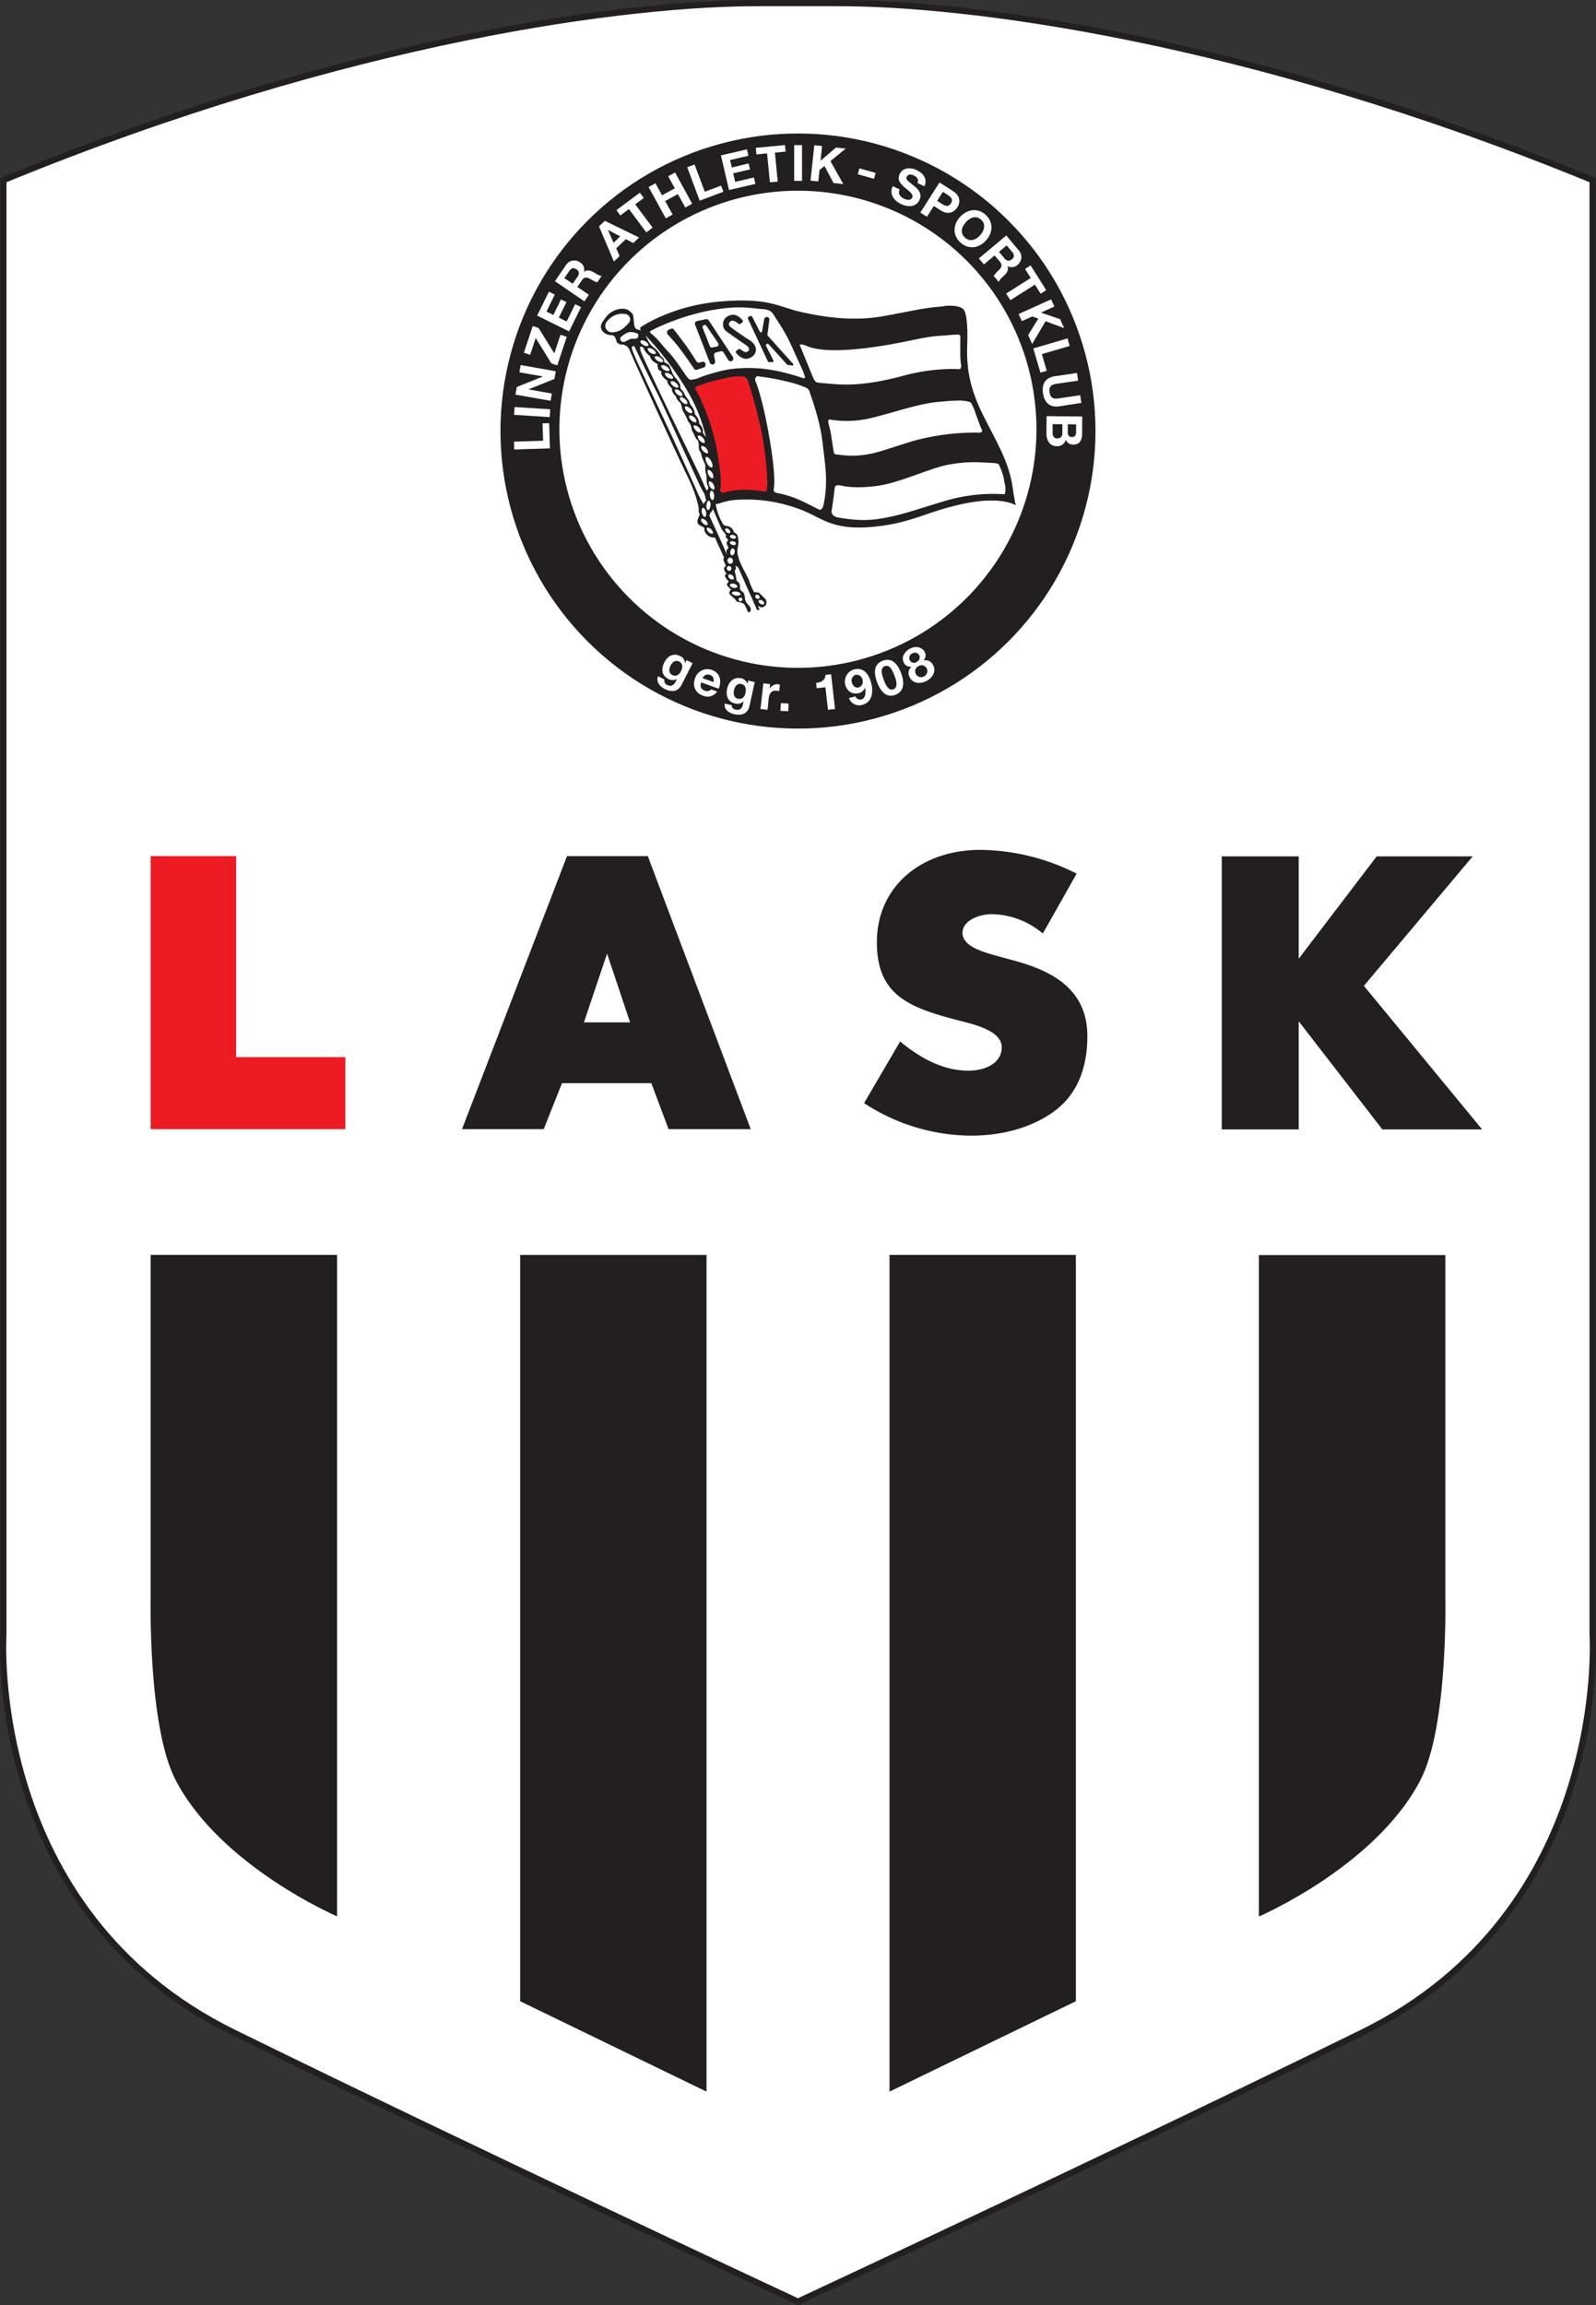
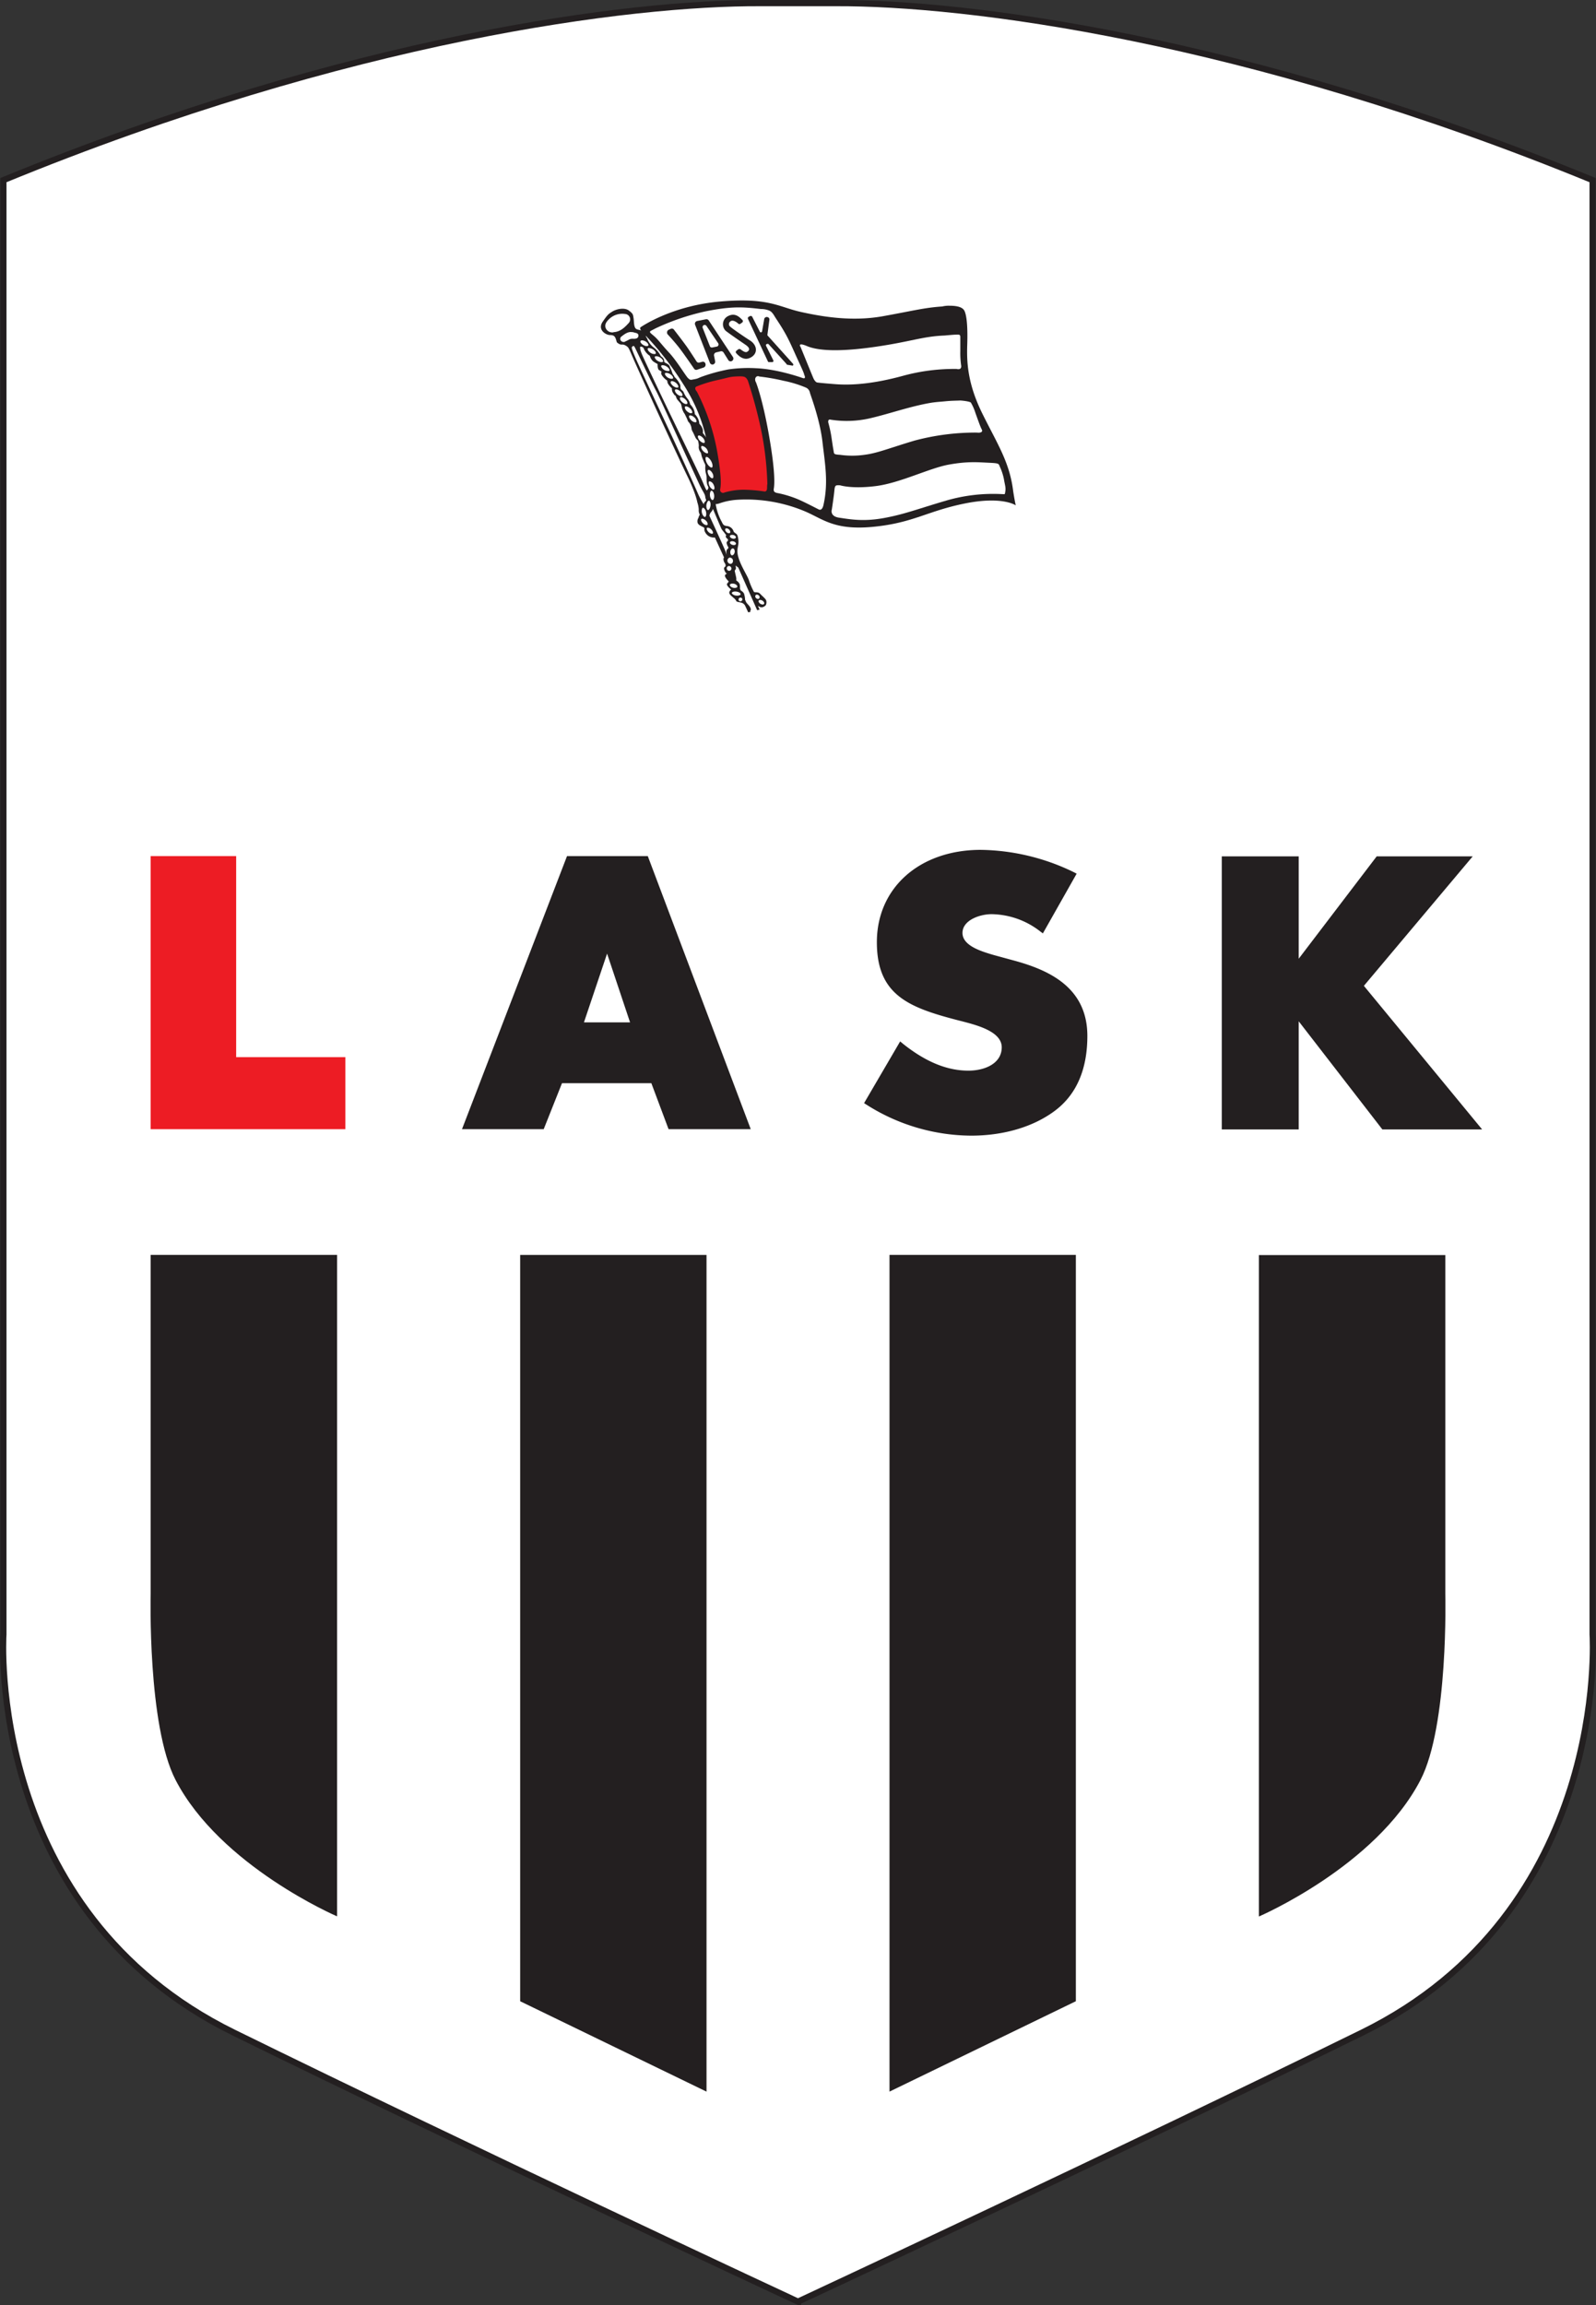
<svg xmlns="http://www.w3.org/2000/svg" viewBox="0 0 625.01 902.55">
  <rect x="0" y="0" width="625.01" height="902.55" fill="#333333" stroke="none" />
  <defs>
    <style>.cls-1,.cls-6{fill:#fff;}.cls-1{stroke:#231f20;stroke-miterlimit:10;stroke-width:2.43px;}.cls-2{fill:#ed1c24;}.cls-3,.cls-4,.cls-5{fill:#231f20;}.cls-4{fill-rule:evenodd;}.cls-5{stroke:#fff;stroke-width:0.51px;}</style>
  </defs>
  <title>LASK</title>
  <g id="Layer_2" data-name="Layer 2">
    <g id="logo_lask_neu">
      <path class="cls-1" d="M312.51,901.21c-8.75-4.07-126.35-58.91-220.87-105.3-97-47.59-90.39-154.84-90.31-156V70.53C137.37,14.68,247,1,297.79,1.22h29.44C378,1,487.65,14.68,623.68,70.53V639.9c.08,1.17,6.67,108.42-90.31,156-94.51,46.39-220.86,105.3-220.86,105.3Z" />
      <path class="cls-2" d="M135.24,442.13H59V335.2H92.48v78.72h42.76Z" />
      <path class="cls-3" d="M294,442.13H261.82l-6.74-18h-35l-7.16,18h-32L222.05,335.2h31.63Zm-65.32-41.82h18.06l-9-26.93Z" />
      <polygon class="cls-4" points="276.68 491.36 203.7 491.36 203.7 783.58 276.68 818.97 276.68 491.36" />
      <path class="cls-4" d="M59,491.34h73v259s-45.7-19.61-63.25-53.41C57.71,675.57,59,624.06,59,624.06Z" />
      <polygon class="cls-4" points="348.34 491.34 421.32 491.34 421.32 783.57 348.34 818.96 348.34 491.34" />
      <path class="cls-4" d="M566,491.4H493v259s45.71-19.62,63.26-53.42c11.06-21.3,9.74-72.81,9.74-72.81Z" />
      <path class="cls-3" d="M580.41,442.22H541.34l-32.75-42.33v42.33H478.46V335.3h30.13v40.08l30.54-40.08h37.6L534.11,386Z" />
      <path class="cls-3" d="M380.29,444.66a77,77,0,0,1-40.84-12.05l-1.07-.68,14.13-24.17,1.2,1c8.81,7,17.16,10.45,25.52,10.45,6.5,0,13.06-2.83,13.06-9.14s-10.07-8.77-16.08-10.32l-.95-.24c-19.25-5-31.87-9.8-31.87-30.6,0-21.28,16.73-36.15,40.68-36.15a85.46,85.46,0,0,1,36.34,8.69l1.22.63L408.4,365.47l-1.21-.91a31.59,31.59,0,0,0-18.88-6.62c-4.59,0-11.39,2.34-11.39,7.35s7.32,7.2,12.17,8.63l7.59,2.07c13.56,3.64,29.14,10.3,29.14,29.63,0,12.92-4.15,22.67-12.33,29C405.08,441.09,393.29,444.66,380.29,444.66Z" />
-       <circle class="cls-5" cx="312.5" cy="168.78" r="116.76" transform="translate(-27.82 270.4) rotate(-45)" />
      <circle class="cls-6" cx="312.5" cy="168.1" r="93.41" transform="translate(84.69 440.16) rotate(-78.34)" />
      <path class="cls-6" d="M201.4,176l-.1-3.07,11.38-.36-.21-6.8,2.58-.08.31,9.87Z" />
      <path class="cls-6" d="M201.33,162.43l.2-3.06,13.94.89-.19,3.06Z" />
-       <path class="cls-6" d="M201.87,154.52l.52-3,10.24-4.12v0l-9.23-1.62.5-2.84,13.76,2.43-.53,3-10.22,4.1v0l9.21,1.62-.5,2.84Z" />
+       <path class="cls-6" d="M201.87,154.52l.52-3,10.24-4.12v0l-9.23-1.62.5-2.84,13.76,2.43-.53,3-10.22,4.1l9.21,1.62-.5,2.84Z" />
      <path class="cls-6" d="M215.93,142.3l-6.14-9.94-2.18,6.56-2.45-.81,3.46-10.44,2.3.76,6.15,9.94,2.42-7.3,2.46.81-3.71,11.18Z" />
      <path class="cls-6" d="M210.35,123.58l4.61-9.37,2.31,1.14L214,122l2.69,1.31,3-6.07,2.14,1.05-3,6.08,3.07,1.51,3.32-6.76,2.32,1.13-4.67,9.52Z" />
      <path class="cls-6" d="M217.33,110.1l4.25-6.22a3.84,3.84,0,0,1,5.49-1.2,3.42,3.42,0,0,1,1.64,3.8l0,0c1.17-1,2.62-.55,3.84.16.76.45,2.11,1.4,3.06,1.39l-1.73,2.53a15.38,15.38,0,0,1-3-1.48c-1.33-.65-2.19-.55-3.06.73l-1.73,2.53,4.51,3.08L228.86,118Zm6.95,1,1.9-2.78c.77-1.13.71-2.08-.46-2.87s-2-.48-2.79.65L221,108.91Z" />
      <path class="cls-6" d="M234.57,88.63l2.28-2.17L250.27,93,248,95.16l-2.91-1.52-3.78,3.61,1.36,3-2.25,2.15Zm5.7,6.41,2.62-2.5-4.81-2.49,0,0Z" />
      <path class="cls-6" d="M246.3,81.85l-3.36,2.51-1.54-2.07,9.17-6.85,1.54,2.07L248.76,80l6.81,9.12L253.11,91Z" />
      <path class="cls-6" d="M254,73.22l2.69-1.47,2.57,4.7,5-2.71L261.67,69l2.7-1.48,6.69,12.26-2.69,1.47L265.48,76l-5,2.71L263.41,84l-2.7,1.48Z" />
      <path class="cls-6" d="M269.12,65.49,272,64.41l4,10.66,6.38-2.4.91,2.42L274,78.57Z" />
      <path class="cls-6" d="M282.32,60.84l10.18-2.36.58,2.51-7.18,1.67.68,2.92L293.17,64l.54,2.33-6.59,1.53.77,3.34,7.34-1.71.59,2.52-10.33,2.4Z" />
      <path class="cls-6" d="M300.39,60.06l-4.17.4L296,57.89l11.39-1.1.25,2.57-4.17.4,1.1,11.34-3.06.29Z" />
      <path class="cls-6" d="M311,56.82h3.08l0,14H311Z" />
      <path class="cls-6" d="M318.9,56.85l3.06.33-.63,5.76,6.05-5.17,3.82.41-6,4.9,5.05,9-3.83-.42L322.88,65l-1.94,1.58-.49,4.47-3.05-.33Z" />
      <path class="cls-6" d="M336.54,65.94l6.36,1.76L342.27,70l-6.36-1.77Z" />
      <path class="cls-6" d="M352.31,74.17c-.78,1.69.23,3,1.73,3.64,1,.45,2.6.85,3.2-.45s-1.17-2.47-2.81-3.83-3.23-3-2.13-5.35c1.19-2.59,4.21-2.71,6.51-1.66,2.65,1.22,4.56,3.49,3.21,6.42l-2.7-1.24c.61-1.57-.3-2.46-1.63-3.07-.89-.4-2.09-.5-2.58.56s.1,1.38,2.9,3.66c.82.66,3.4,2.55,2.08,5.43-1.07,2.33-3.7,3.23-7.15,1.65-2.81-1.29-4.81-3.88-3.34-7Z" />
      <path class="cls-6" d="M367.92,71.45l5.31,3.39c2.94,1.87,2.89,4.46,1.67,6.37s-3.55,3.05-6.49,1.18l-2.72-1.74L363,84.88l-2.59-1.66ZM367,78.64l2,1.29c1.2.76,2.44,1.18,3.4-.32s.05-2.45-1.15-3.21l-2-1.29Z" />
      <path class="cls-6" d="M385.86,84c3.26,2.85,3.05,7,.33,10.07s-6.69,3.8-9.95,1-3.05-7-.4-10S382.61,81.15,385.86,84Zm-7.92,9.08c2.08,1.81,4.4.73,5.93-1s2.37-4.29.29-6.1-4.4-.73-6,1.11S375.86,91.26,377.94,93.07Z" />
-       <path class="cls-6" d="M394.07,92.2,398.91,98a3.84,3.84,0,0,1-.32,5.61,3.43,3.43,0,0,1-4.1.56l0,0c.67,1.4-.18,2.68-1.19,3.66-.64.61-1.91,1.65-2.16,2.57l-2-2.35a15,15,0,0,1,2.24-2.52c1-1.11,1.12-2,.12-3.15l-2-2.35-4.18,3.51-2-2.35Zm-2.86,6.41,2.16,2.58c.88,1,1.81,1.24,2.89.33s1-1.81.12-2.86l-2.16-2.58Z" />
      <path class="cls-6" d="M403.64,108.84l-2.23-3.54,2.18-1.38,6.11,9.68L407.52,115l-2.24-3.54-9.62,6.08-1.64-2.6Z" />
      <path class="cls-6" d="M411.64,117.21l1.27,2.8-5.28,2.38,7.52,2.59,1.58,3.5-7.28-2.71-5.24,8.93-1.59-3.51,4-6.42-2.35-.87-4.1,1.85-1.26-2.8Z" />
      <path class="cls-6" d="M418.05,132.5l.86,2.95L408,138.65l1.92,6.53-2.48.73-2.78-9.48Z" />
      <path class="cls-6" d="M414.87,159.09c-3.74.54-5.88-1.4-6.42-5.1s.95-6.15,4.7-6.69l8.6-1.26.44,3-8.6,1.25c-1.51.22-2.94.83-2.58,3.29.31,2.17,1.36,2.73,3.42,2.43l8.59-1.26.45,3Z" />
      <path class="cls-6" d="M423.82,163.08l-.05,6.58c0,2.66-.9,4.45-3.5,4.43a3.05,3.05,0,0,1-2.9-1.92,3.41,3.41,0,0,1-3.57,2.53c-2.83,0-4-2.44-4-5l.06-6.77Zm-11.61,3,0,3.29c0,1.21.38,2.27,1.83,2.28s2-.88,2-2.19l0-3.35Zm5.93.05,0,3.11c0,1.08.48,1.88,1.65,1.89,1.33,0,1.61-1,1.62-2.1l0-2.87Z" />
      <path class="cls-6" d="M266.92,268.11c-.76,1.48-2.56,3.72-6.71,1.6-1.77-.91-3.42-2.8-2.49-4.92l2.46,1.26a1.87,1.87,0,0,0,1.21,2.18c1.38.7,2.48.08,3.13-1.22l.6-1.18,0,0a3.4,3.4,0,0,1-3.42,0c-2.69-1.38-2.79-4-1.53-6.49s3.62-3.78,6.15-2.48a3.15,3.15,0,0,1,1.94,2.81l0,0,.61-1.2,2.35,1.2Zm-.28-5.24c.75-1.46.91-3-.69-3.85-1.4-.71-2.63.2-3.32,1.54s-.89,2.95.63,3.72S266,264.16,266.64,262.87Z" />
      <path class="cls-6" d="M274.57,267.19c-.53,1.68,0,2.73,1.47,3.25a2.27,2.27,0,0,0,2.5-.49l2.31.82a4.56,4.56,0,0,1-5.61,1.61c-3-1.08-4.12-3.81-3.06-6.76a5.07,5.07,0,0,1,6.66-3.28c3.24,1.16,3.83,4.45,2.6,7.31Zm4.85-.13c.23-1.41-.09-2.32-1.36-2.78a2.2,2.2,0,0,0-2.9,1.25Z" />
      <path class="cls-6" d="M293.53,276.37c-.36,1.62-1.54,4.25-6.09,3.25-1.94-.43-4-1.85-3.65-4.13l2.69.59a1.88,1.88,0,0,0,1.73,1.8c1.51.33,2.42-.55,2.71-2l.29-1.29h0a3.42,3.42,0,0,1-3.3.87c-3-.65-3.72-3.18-3.13-5.89.57-2.56,2.55-4.57,5.32-4a3.12,3.12,0,0,1,2.59,2.23h0l.29-1.32,2.58.57Zm-1.61-5c.36-1.61.12-3.16-1.64-3.55-1.53-.34-2.49.85-2.82,2.33s-.11,3.07,1.55,3.44S291.61,272.78,291.92,271.37Z" />
      <path class="cls-6" d="M298.94,267.56l2.63.28-.2,1.87h0a3.59,3.59,0,0,1,3.44-1.8,2.36,2.36,0,0,1,.59.17l-.28,2.56a5.82,5.82,0,0,0-1-.2c-2-.22-2.88,1.17-3.07,2.94l-.48,4.53-2.77-.3Z" />
      <path class="cls-6" d="M305.78,275.33l3.06.15-.14,3-3.07-.15Z" />
      <path class="cls-6" d="M327,277.62l-2.76.3-1-8.83-3.42.38-.23-2.08c1.93-.17,3.62-1,3.68-3.14l2.2-.25Z" />
      <path class="cls-6" d="M335,272.67a2,2,0,0,0,2.18,1.24c2-.46,1.87-3.16,1.59-4.66l0,0a3.52,3.52,0,0,1-2.66,2.2,4.36,4.36,0,0,1-3.39-.65,5,5,0,0,1,1.79-8.71c4-.95,5.95,2.32,6.74,5.69s.2,7.31-3.59,8.21a4.2,4.2,0,0,1-5.2-2.68Zm2.8-6.43a2.36,2.36,0,0,0-2.73-2,2.29,2.29,0,0,0-1.47,2.91c.3,1.26,1.24,2.36,2.63,2A2.27,2.27,0,0,0,337.76,266.24Z" />
      <path class="cls-6" d="M345.71,258.69c2.57-.94,5.33-.13,7.18,4.89s.31,7.53-2.26,8.48-5.29.11-7.18-5S343.18,259.62,345.71,258.69Zm4.13,11.22c2.13-.78,1-3.92.44-5.37s-1.65-4.48-3.78-3.7-.93,3.91-.44,5.25S347.75,270.68,349.84,269.91Z" />
      <path class="cls-6" d="M356.33,254c3-1.55,5.15,0,5.75,1.19a2.86,2.86,0,0,1-.46,3.46v0a3.2,3.2,0,0,1,3.81,1.81c1.31,2.56-.34,5-2.6,6.17s-5.24,1.19-6.59-1.44a3.27,3.27,0,0,1,.77-4.18l0,0a2.75,2.75,0,0,1-3.08-1.59C352.8,257.27,354.34,255.05,356.33,254Zm2.64,5.15a1.86,1.86,0,1,0-1.69-3.29,1.91,1.91,0,0,0-1,2.64A1.85,1.85,0,0,0,359,259.19Zm2.91,5.65a2.24,2.24,0,0,0,1-3.12,2.21,2.21,0,0,0-3.09-.88,2.18,2.18,0,0,0-1.17,3A2.31,2.31,0,0,0,361.88,264.84Z" />
      <path class="cls-3" d="M250.87,128.13s11.9-8.38,31.06-10.06,23.07,2.16,31.69,4.07,20.12,3.83,32.1,1.68S362,120.46,369,120a10.48,10.48,0,0,1,2.73-.29c1.76,0,4.91.12,5.89,1.88s1.39,6.54,1.16,13.4c-.21,6.51,0,15.07,6,27.12,5.83,11.78,10.64,18.92,12,30.28,0,0,.58,3.72,1,5.48,0,0-5.15-3.69-19.84-.75s-20.17,7.53-35.45,9.1-19.74-2.67-26.79-5.8a59.22,59.22,0,0,0-27.5-4.7,26,26,0,0,0-6.54,1.4c-.37.13-1.62.5-2.08,0s-.52-.5-.56-1.68c-.05-1.56.65-2.7-.08-9.06-1.54-13.54-3.62-24.06-11.65-36.41a123,123,0,0,0-15-19.16S250,128.72,250.87,128.13Z" />
      <path class="cls-6" d="M316,135.5c3.95,1.67,11.55,2.46,26.33.36,14.41-2.05,18.88-4.16,27.65-4.49,0,0,3.48-.34,4.43-.34s1.58-.17,1.66.76c0,.48,0,3.19,0,5.68a34.74,34.74,0,0,0,.29,5.4c.47,2.27-1.74,1.59-1.74,1.59a76.09,76.09,0,0,0-21,2.69c-11.38,3.11-19.92,3.78-26.48,3.27s-7.19-.67-7.19-.67-.79-.16-1.5-1.84-4.91-12-4.91-12S312,133.82,316,135.5Z" />
      <path class="cls-6" d="M324.35,165.4s-.24-1.41.94-1.08a40.5,40.5,0,0,0,15.59-.58c7.45-1.74,15.58-4.64,23.53-6,2.16-.36,4.12-.44,5.62-.6,2.71-.28,4.48-.24,6-.32.6,0,3.7.33,4.17.81a18.75,18.75,0,0,1,1.31,2.7c.24.58.42,1.21.67,1.9.71,1.91,1.65,4.74,2.28,5.9s-.79,1.41-1.81,1.25a92.36,92.36,0,0,0-24.56,3.15c-10.28,3.07-14.44,4.9-19.62,5.56a34.25,34.25,0,0,1-9.47,0c-2.67-.16-2.34-.38-2.59-1.74s-.47-2.88-.86-5.54A48.86,48.86,0,0,0,324.35,165.4Z" />
      <path class="cls-6" d="M328.93,190s4.56,1.52,14.06.32,20.91-7,28.51-8.39,11.66-.92,16.18-.72c3.46.16,3.44.37,3.8,1.37a22.07,22.07,0,0,1,1.66,5c.36,2.24.8,3.28.56,4.77s-.12,1.12-1.31,1.12A65.83,65.83,0,0,0,370.56,196c-11.41,3.35-16.28,5.34-24.36,6.83s-13.25.51-17.59-.13c-3.81-.56-2.85-3.23-2.85-3.23s.8-5.24,1-7.47S327.39,190,328.93,190Z" />
      <path class="cls-6" d="M297.37,147.43a79.4,79.4,0,0,1,9.48,1.66,45.25,45.25,0,0,1,8.66,2.63,2.72,2.72,0,0,1,1.67,2.08c.33,1.16,3.9,10.51,4.9,19.18s2.35,15.82.45,24.49c0,0-.4,2.72-1.9,2-2-1-5.35-2.77-8-3.92a42,42,0,0,0-7.81-2.43c-1.45-.23-2-.58-1.78-1.85s.71-5.85-1.85-20.54-5.13-21-5.13-21C295.14,148.16,296.26,146.86,297.37,147.43Z" />
      <path class="cls-2" d="M292.86,149a185.31,185.31,0,0,1,5.1,18.83,122.36,122.36,0,0,1,2.55,21.72s-.11,0-.11,1.39-.56,1.5-1,1.5a60.28,60.28,0,0,0-8.22-.69,26.92,26.92,0,0,0-7.47,1.09,1.14,1.14,0,0,1-1.67-1.25c.11-1,.92-3.25-1.36-15.79a84.69,84.69,0,0,0-7.74-22.41s-1.46-1.5-.11-2.08a50.22,50.22,0,0,1,8.33-2.54c4.17-.92,4.5-1.27,7.43-1.38S292,147.41,292.86,149Z" />
      <path class="cls-6" d="M256.68,128.59a92.67,92.67,0,0,1,19.47-6.65c9.94-2,14.4-1.84,21.82-.94a8.66,8.66,0,0,1,2.36.3c1.06.33,1.77.43,3,2.52.65,1.11,2.62,3.84,4.5,7.3,1.65,3,3.18,6.66,4.56,9.65,3,6.39,2.48,5.82,2.48,5.82s1.1,2-.56,1.42-10.3-3.5-18.17-3.83a54.83,54.83,0,0,0-10.91.47,68.44,68.44,0,0,0-9.93,2.68c-1.86.63-1.74.86-3.26,1.13s-1.64.51-2.6-.41-4.37-6.72-7.5-10.06-4.1-5-6.13-6.68S254.24,129.94,256.68,128.59Z" />
      <path class="cls-3" d="M261.87,129.11l.83-.37a1,1,0,0,1,1.24.36s4,5.14,5.44,7.25,3.41,5.2,3.41,5.2a1,1,0,0,0,1.09.41l1.12-.3a1,1,0,0,1,1.24.7v0a1.19,1.19,0,0,1-.67,1.54l-2.61.87a1,1,0,0,1-1.12-.36s-4-5.86-5.93-8.33-4.46-5.17-4.46-5.17A1.21,1.21,0,0,1,261.87,129.11Z" />
      <path class="cls-3" d="M287,139.75l-9.44-14.27a1.09,1.09,0,0,0-1.11-.47l-3.44.68a1.1,1.1,0,0,0-.79,1.51L278,142.05a1.06,1.06,0,0,0,1.29.64h0a1.11,1.11,0,0,0,.75-1.35l-.4-2a1.11,1.11,0,0,1,.8-1.36l1.77-.42a1.07,1.07,0,0,1,1.17.5l1.81,2.9a1.06,1.06,0,0,0,1.18.49h0A1.11,1.11,0,0,0,287,139.75Zm-6.29-4.05-1.78.36a.84.84,0,0,1-.94-.52l-2.8-7.13a.85.85,0,0,1,.62-1.16h0a.84.84,0,0,1,.84.35l4.59,6.78A.86.86,0,0,1,280.74,135.7Z" />
      <path class="cls-3" d="M290.65,126.28a.66.66,0,0,0,.08-1c-.84-.75-2.6-3-5.48-1.58a3.58,3.58,0,0,0-1.08,5.81c1.17.94,4.69,3.37,5.31,3.79l2.17,1.49c.44.32,2.89,1.76,1,2.92a1.55,1.55,0,0,1-.29.14c-.54.08-1.13-.11-2.41-1.12a.93.93,0,0,0-1,.16l-.63.49a.68.68,0,0,0,0,.92c.82.89,2.82,3,5.33,1.85,3.32-1.51,3-5,0-6.88-2.73-1.72-6.22-4.21-6.9-4.72-.07-.06-.84-.67-.9-.74a1.24,1.24,0,0,1,.06-1.86c.84-.92,2.38,0,3.23.79h0a.63.63,0,0,0,.76.07Z" />
      <path class="cls-3" d="M293.17,124.05l.64-.32a.65.65,0,0,1,.74.25l3,5.87a.46.46,0,0,0,.67.21h0a.45.45,0,0,0,.22-.33l.87-5a1.23,1.23,0,0,1,.91-.63l.51.1a1,1,0,0,1,.59.85l-.79,6a.46.46,0,0,0,.12.39l9.9,11a.49.49,0,0,1-.12.74l-1.82-.31c-.55,0-.61-.37-.76-.53L301,134.78a.44.44,0,0,0-.45-.14l-.24.06a.48.48,0,0,0-.33.67l2.87,5.74a.48.48,0,0,1-.42.68l-1.27,0a.46.46,0,0,1-.44-.27l-7.83-16.72A.67.67,0,0,1,293.17,124.05Z" />
      <path class="cls-3" d="M300.05,235.11c-.24-.72-1.6-1.76-2.39-2.63s-2.08-.4-2.4-.72a28.22,28.22,0,0,1-2-4.63c-.48-1.44-2.47-4.55-3.59-7.43s-1-4.23-.64-5.91a8.22,8.22,0,0,0-.24-4.15c-.24-.72-1.43-1.11-1.51-1.59a3,3,0,0,0-2.56-2.08c-1.68-.16-1.6-.88-2.47-2.39a21.75,21.75,0,0,1-1.92-5.83,20.24,20.24,0,0,1-.22-2.6,3.89,3.89,0,0,0,.09-1.35,3.75,3.75,0,0,0-.16-.68c0-.34,0-.72,0-1.13a1.33,1.33,0,0,0,.34-1,3.45,3.45,0,0,0-.34-1.25c0-2.08,0-4.32.06-5.75.08-3.2-2.71-10.22-2.87-11.26s-2-3.2-2-3.2a3.26,3.26,0,0,0-.24-2,5.14,5.14,0,0,0-1.12-1.6,5.34,5.34,0,0,0-.87-2.63c-.88-1.36-.88-1-.88-1a5.55,5.55,0,0,0-.48-2.08,7.79,7.79,0,0,0-1.36-1.91,4.75,4.75,0,0,0-1-2.16,9.58,9.58,0,0,1-1.59-2.63c-.22-.53-.83-.71-1.16-1.4-.17-.35,0-1.07-.2-1.56a9.93,9.93,0,0,0-2.21-3,2.14,2.14,0,0,0-.62-1c-.17-.43-.33-.9-.5-1.38s-.56-1.13-.66-1.55c-.24-1-1.34-1.26-2-1.74a2.8,2.8,0,0,1-.27-.3c.2-.64-.3-1.48-1.27-2.11l-.24-.48a9.24,9.24,0,0,0-2.63-3,8.23,8.23,0,0,1-2.47-3.35c-.64-1.2-.88-1.12.23-1.52s-1.67-1.51-1.67-1.51-1-.24-2.48-.64-1.19-3-1.43-4.39-.08-1.68-1.84-3-4.95-.56-6.47.4S238,123.1,236,126c-2.16,3.2,1.36,5.19,2.87,5.19s1.92.48,2.32,1.6.08,1.2,1.2,1.84,1.27-.08,2.55.63,1.2.88,3,5,8.7,19.25,8.7,19.25,9.34,20.35,12.61,27.06,3.84,10.14,3.84,10.14a10.65,10.65,0,0,1,.55,2.79,3.3,3.3,0,0,0,.34,1.88c.13.3-.42.76-.42,1.32a2.43,2.43,0,0,0-.4,1.83c.16,1.2,2.16,1.68,2.56,2.08s-.4.8.88,2.47a3.74,3.74,0,0,0,3.35,1.36l3.59,7.83c-.56.63.12,1.95.12,1.95s1,1.24.16,1.8.52,2.43.52,2.43.76-.16-.2.48,1.24,2.72,1.24,2.72,0,.12-.6.83,1.56,2.36,1.56,2.36-1,.68-.68,1.56,2.35,2,2.59,2.79,2.08.4,3,1.28a3,3,0,0,1,.51.61l1.25,2.69.94-.23-.19-.42c.25-.08.28-.42.28-.42s.08-.71-.88-1.75c-.39-.42-.66-.76-.88-1l-.5-1.09a8.58,8.58,0,0,0-.45-2.51,3.07,3.07,0,0,0-1.22-1.13l-.31-.65c0-.38,0-.91-.07-1.5-.08-1-1.44-1.83-1.44-1.83.23-.77-.2-1.79-.59-3.85a1.23,1.23,0,0,0,.47-1.26,2.48,2.48,0,0,1-.06-.66,2.45,2.45,0,0,1,.6.47l.08.1.3.13,7.43,16.76.94-.23-.62-1.42a2.26,2.26,0,0,1,.56.26c1.27.79,2.47-.56,2.47-.56A2.45,2.45,0,0,0,300.05,235.11Zm-59.8-105a2.79,2.79,0,0,1-3-1.52c-.69-1.6.41-2.82,1.38-3.74a7.37,7.37,0,0,1,6.08-1.92,2.12,2.12,0,0,1,1.54,3.51C244.68,128.17,242.92,129.93,240.25,130.06Zm4.56,3.66a1.39,1.39,0,0,1-1.7-.42,1.14,1.14,0,0,1,.36-1.66c1.24-1,2.56-1.86,3.93-1.66a3.43,3.43,0,0,1,.61.05c.79.32,2.08.24,2,1.4s-1.26,1.21-2.23,1.15a3,3,0,0,0-1.66.45A8.74,8.74,0,0,1,244.81,133.72Zm31.37,62.62c-.71.59-.54,1.14-.54,1.14a29.62,29.62,0,0,1-2.34-4.31c-.88-2.13-8.22-18.32-10.74-23.66S250.19,143.19,249,140.43s-1.79-4.27-1.53-4.55c.59-.62.78-.59,1.25.35s6.06,12.73,8.09,16.57c1,1.85,3.66,7.67,6.36,13.57,2.91,6.36,5.84,12.82,6.65,14.49l4,8.69c1.26,2.76,2.24,3.76,2.36,4.95S276.89,195.76,276.18,196.34Zm1.06-4.88c-.52.65-.36,1.21-2-2.67s-10.91-22.74-14.51-30.25-7.86-16.5-9.15-19.43-.84-3.41-.84-3.41a1.28,1.28,0,0,1,1.47,1,6.58,6.58,0,0,0,2.27,2.58,4.45,4.45,0,0,0,1.35,2.21,19.65,19.65,0,0,0,1.7,1s-.11,2,.59,2.38a9.78,9.78,0,0,1,1,.61s-.44.41,0,1.28a6.85,6.85,0,0,0,1.88,2l.31.24a2.51,2.51,0,0,0,.49,1.5,6.77,6.77,0,0,0,1.33,1.49,2.85,2.85,0,0,0,.5,1.9c.63.79,0,.4.63.79s.41,1,1,1.73,1.33,1.49,1.41,1.73,0-.24.34,1.35a6.33,6.33,0,0,0,1.12,2.53s.32.63.8,1.65.34,1.19,1,1.82a4.74,4.74,0,0,1,.9,2.45,3.88,3.88,0,0,0,.56,1.27c.32.63.65,1.42,1,2.13s1,1,1,1.33a7.92,7.92,0,0,1,.27,1.83,3.19,3.19,0,0,0,.43,2.15c.48.87.31.15.57,1.35a8.42,8.42,0,0,0,.39,1.31c.16.41.33.76.51,1.22.32.87.71,1.18.65,1.9a9.83,9.83,0,0,0,.22,2.87,6.66,6.66,0,0,1,.28,2.23,8.78,8.78,0,0,0,.2,2C276.9,190,277.75,190.81,277.24,191.46Zm7.43,23.75c-.41.48-.09,2-.09,2l-.44-1.29c-.43-1.28-6.32-14-6.32-14a2.43,2.43,0,0,1,.37-1.09c.36-.6.7-.66,1-1.63,0,0,3.12,7.43,3.4,7.93s2,2.41,1.78,2.53-.3.6.38,1.16.27.86-.08,1.28.2,1.53.48,2S285.08,214.74,284.67,215.21Z" />
      <path class="cls-6" d="M296.41,232.83a.63.63,0,0,0-.48.19.86.86,0,0,0,.19,1.18,1,1,0,0,0,.65.3.6.6,0,0,0,.54-.19.86.86,0,0,0-.19-1.18A1,1,0,0,0,296.41,232.83Z" />
      <path class="cls-6" d="M290,234h0a.73.73,0,1,0,.5,1.22h0a.78.78,0,0,0,.21-.56.67.67,0,0,0-.21-.48A.69.69,0,0,0,290,234Z" />
      <path class="cls-6" d="M287.93,231.6a2.57,2.57,0,0,0-.82.12c-.3.11-.49.26-.51.44a.41.41,0,0,0,.1.31,2.43,2.43,0,0,0,1.5.71,3,3,0,0,0,1.32-.08c.3-.11.49-.27.51-.44h0c0-.17-.11-.37-.36-.56a3,3,0,0,0-1.24-.46A2.89,2.89,0,0,0,287.93,231.6Z" />
      <path class="cls-6" d="M286.85,228.5a1.51,1.51,0,0,0-.77.18.5.5,0,0,0-.26.3c-.09.37.4.93,1.26,1.15a2.24,2.24,0,0,0,1.15,0c.16,0,.45-.17.51-.41h0a.53.53,0,0,0-.08-.39,2,2,0,0,0-1.18-.76A2.79,2.79,0,0,0,286.85,228.5Z" />
-       <path class="cls-6" d="M285.84,224.91h-.1a.61.61,0,0,0-.43.21c-.28.34-.06,1,.47,1.43s1.22.5,1.5.16h0c.27-.34.06-1-.47-1.43A1.61,1.61,0,0,0,285.84,224.91Z" />
      <path class="cls-6" d="M285.52,221.64a.75.75,0,0,0-.21,0,.88.88,0,0,0-.57.41.93.93,0,0,0-.11.71,1,1,0,0,0,.42.59.85.85,0,0,0,.69.12h0a.88.88,0,0,0,.57-.41,1,1,0,0,0-.79-1.44Z" />
      <path class="cls-6" d="M285.89,218.34l-.22,0a1.26,1.26,0,0,0,.56,2.43h0a1,1,0,0,0,.66-.52,1.31,1.31,0,0,0,.12-.94A1.23,1.23,0,0,0,285.89,218.34Z" />
      <path class="cls-6" d="M286.72,217.42h0c.45,0,.87-.56,1-1.27a1.85,1.85,0,0,0-.17-1,.7.7,0,0,0-.53-.42.61.61,0,0,0-.46.15A1.66,1.66,0,0,0,286,216c-.08.74.24,1.41.7,1.46Z" />
      <path class="cls-6" d="M286.73,211.91a1.28,1.28,0,0,0-.61.14.5.5,0,0,0-.25.31c-.1.37.34.82,1,1s1.24,0,1.33-.39h0a.52.52,0,0,0-.07-.4,1.43,1.43,0,0,0-.9-.59A1.82,1.82,0,0,0,286.73,211.91Z" />
      <path class="cls-6" d="M286.71,209.43a1.29,1.29,0,0,0-.62.14.48.48,0,0,0-.25.3c-.1.38.35.83,1,1s1.24,0,1.34-.39h0a.6.6,0,0,0-.19-.54,1.54,1.54,0,0,0-.79-.45A2,2,0,0,0,286.71,209.43Z" />
      <path class="cls-6" d="M284.5,206.86a.54.54,0,0,0-.39.14c-.26.28-.08.9.39,1.34a1.59,1.59,0,0,0,.81.44.62.62,0,0,0,.55-.13c.27-.28.09-.9-.39-1.34a1.57,1.57,0,0,0-.8-.44Z" />
      <path class="cls-6" d="M277.2,206.61a.44.44,0,0,0-.34.12c-.24.25,0,1,.63,1.61a2.21,2.21,0,0,0,1.32.65h0a.44.44,0,0,0,.31-.12h0c.24-.26,0-1-.63-1.62A2.16,2.16,0,0,0,277.2,206.61Z" />
      <path class="cls-6" d="M275,203.11a.44.44,0,0,0-.36.13c-.25.27,0,1,.67,1.69a2.66,2.66,0,0,0,1.08.64.68.68,0,0,0,.65-.08h0a.45.45,0,0,0,.1-.34,2.2,2.2,0,0,0-.77-1.36,2.63,2.63,0,0,0-1.08-.63A1.1,1.1,0,0,0,275,203.11Z" />
      <path class="cls-6" d="M275.35,198.82h-.07c-.18,0-.32.25-.4.58a3,3,0,0,0,0,1.4c.25,1,.88,1.7,1.23,1.6h0c.38-.09.61-1,.36-2a2.49,2.49,0,0,0-.9-1.51A.48.48,0,0,0,275.35,198.82Z" />
      <path class="cls-6" d="M278.63,192.14h0c-.39,0-.72.88-.6,1.93a3.12,3.12,0,0,0,.45,1.32c.19.28.42.44.58.41h0c.39-.05.72-.88.6-1.93a3.17,3.17,0,0,0-.45-1.33A.77.77,0,0,0,278.63,192.14Z" />
      <path class="cls-6" d="M277.94,188.45a.29.29,0,0,0-.17,0c-.16.09-.24.33-.23.67a3.07,3.07,0,0,0,.41,1.34,3,3,0,0,0,.93,1.05.73.73,0,0,0,.69.16h0a.74.74,0,0,0,.23-.67,3.24,3.24,0,0,0-.42-1.34A2.18,2.18,0,0,0,277.94,188.45Z" />
      <path class="cls-6" d="M277.51,184a.34.34,0,0,0-.18,0c-.16.09-.24.33-.23.67a3.44,3.44,0,0,0,1.34,2.4.75.75,0,0,0,.69.15h0a.45.45,0,0,0,.19-.29,2.51,2.51,0,0,0-.37-1.72,3.16,3.16,0,0,0-.93-1.06A1,1,0,0,0,277.51,184Z" />
      <path class="cls-6" d="M276.67,178.91a.24.24,0,0,0-.15,0c-.17.09-.25.39-.22.8a4.36,4.36,0,0,0,.57,1.71,4.11,4.11,0,0,0,1.16,1.37c.33.24.62.34.79.24h0c.17-.09.25-.4.22-.8a4.48,4.48,0,0,0-.57-1.71,4.38,4.38,0,0,0-1.16-1.38A1.16,1.16,0,0,0,276.67,178.91Z" />
      <path class="cls-6" d="M275,174.62a.41.41,0,0,0-.31.1c-.28.26-.05,1.13.68,1.89a3.08,3.08,0,0,0,1.16.8c.32.11.58.1.71,0s0-1.13-.69-1.9a3.08,3.08,0,0,0-1.16-.79A1.19,1.19,0,0,0,275,174.62Z" />
      <path class="cls-6" d="M273.7,170.52a.39.39,0,0,0-.29.1.41.41,0,0,0-.12.32,2.55,2.55,0,0,0,.76,1.59,3,3,0,0,0,1.15.81.7.7,0,0,0,.7,0A.41.41,0,0,0,276,173a2.55,2.55,0,0,0-.76-1.59,3.12,3.12,0,0,0-1.15-.81A1.13,1.13,0,0,0,273.7,170.52Z" />
-       <path class="cls-6" d="M272.06,166.55h0a.44.44,0,0,0-.32.11c-.13.12-.15.38,0,.7a3.2,3.2,0,0,0,.76,1.18,2.59,2.59,0,0,0,1.56.83h0a.44.44,0,0,0,.32-.11h0a.44.44,0,0,0,.11-.32,3,3,0,0,0-2.39-2.39Z" />
      <path class="cls-6" d="M270.28,162.64a.47.47,0,0,0-.36.12.75.75,0,0,0,0,.71,3.16,3.16,0,0,0,.83,1.13,2.46,2.46,0,0,0,1.6.75.43.43,0,0,0,.32-.13h0a.41.41,0,0,0,.09-.33,2.48,2.48,0,0,0-.91-1.5A2.63,2.63,0,0,0,270.28,162.64Z" />
      <path class="cls-6" d="M268.63,159.1a.48.48,0,0,0-.36.13.42.42,0,0,0-.09.33,2.53,2.53,0,0,0,.91,1.51,3.19,3.19,0,0,0,1.22.7c.33.08.58,0,.7-.08h0c.12-.13.12-.39,0-.71a3,3,0,0,0-.83-1.13,3.09,3.09,0,0,0-1.21-.7A1.47,1.47,0,0,0,268.63,159.1Z" />
      <path class="cls-6" d="M266.72,155.52a.48.48,0,0,0-.37.12c-.26.29,0,1.14.83,1.84a3.19,3.19,0,0,0,1.22.7c.33.08.58,0,.7-.09h0c.26-.28,0-1.13-.83-1.83a3.07,3.07,0,0,0-1.22-.7A1.4,1.4,0,0,0,266.72,155.52Z" />
      <path class="cls-6" d="M264.79,152.45a.49.49,0,0,0-.39.14c-.12.14-.11.4,0,.71a3.07,3.07,0,0,0,.86,1.1c.81.68,1.7.85,1.94.55h0c.25-.29-.08-1.13-.89-1.8a3.07,3.07,0,0,0-1.24-.66A1.13,1.13,0,0,0,264.79,152.45Z" />
      <path class="cls-6" d="M263.16,149.22a.54.54,0,0,0-.43.16.71.71,0,0,0,0,.7,3.4,3.4,0,0,0,2.17,1.68c.33.07.58,0,.69-.12.24-.31-.12-1.13-.95-1.78A2.77,2.77,0,0,0,263.16,149.22Z" />
      <path class="cls-6" d="M261,146a1.18,1.18,0,0,0-.28,0,.41.41,0,0,0-.29.18.7.7,0,0,0,.13.69,3.2,3.2,0,0,0,1,1c.91.54,1.81.57,2,.24s-.26-1.11-1.17-1.65A3,3,0,0,0,261,146Z" />
      <path class="cls-6" d="M259.51,143a.64.64,0,0,0-.57.22.47.47,0,0,0,0,.34,3.07,3.07,0,0,0,2.91,1.73.52.52,0,0,0,.29-.18h0c.19-.34-.26-1.11-1.17-1.65a3,3,0,0,0-1.33-.45Z" />
      <path class="cls-6" d="M257,139.48c-.28,0-.49.07-.57.21a.47.47,0,0,0,0,.34,2.55,2.55,0,0,0,1.19,1.31,3,3,0,0,0,1.33.45c.33,0,.58,0,.68-.21h0c.19-.33-.26-1.1-1.17-1.65A3,3,0,0,0,257,139.48Z" />
      <path class="cls-6" d="M254.23,136.26a.64.64,0,0,0-.57.22c-.09.15,0,.4.13.69a3.18,3.18,0,0,0,1,1,2.54,2.54,0,0,0,1.72.43.45.45,0,0,0,.29-.19h0c.09-.15,0-.4-.14-.69a3,3,0,0,0-1-.95,3.12,3.12,0,0,0-1.33-.46Z" />
      <path class="cls-6" d="M251.43,133.27a.66.66,0,0,0-.59.23.69.69,0,0,0,.11.69,2.76,2.76,0,0,0,1,.91c.88.53,1.72.52,1.92.19s-.19-1.08-1.08-1.61a2.74,2.74,0,0,0-1.26-.41Z" />
      <path class="cls-6" d="M277.25,199.71h0c.38,0,.87-.72,1-1.74s-.23-1.88-.62-1.93-.9.7-1,1.75.23,1.88.61,1.92Z" />
      <path class="cls-6" d="M299.23,236.43c-.22.36-.86.36-1.44,0s-.88-.92-.67-1.27.86-.36,1.44,0S299.44,236.08,299.23,236.43Z" />
    </g>
  </g>
</svg>